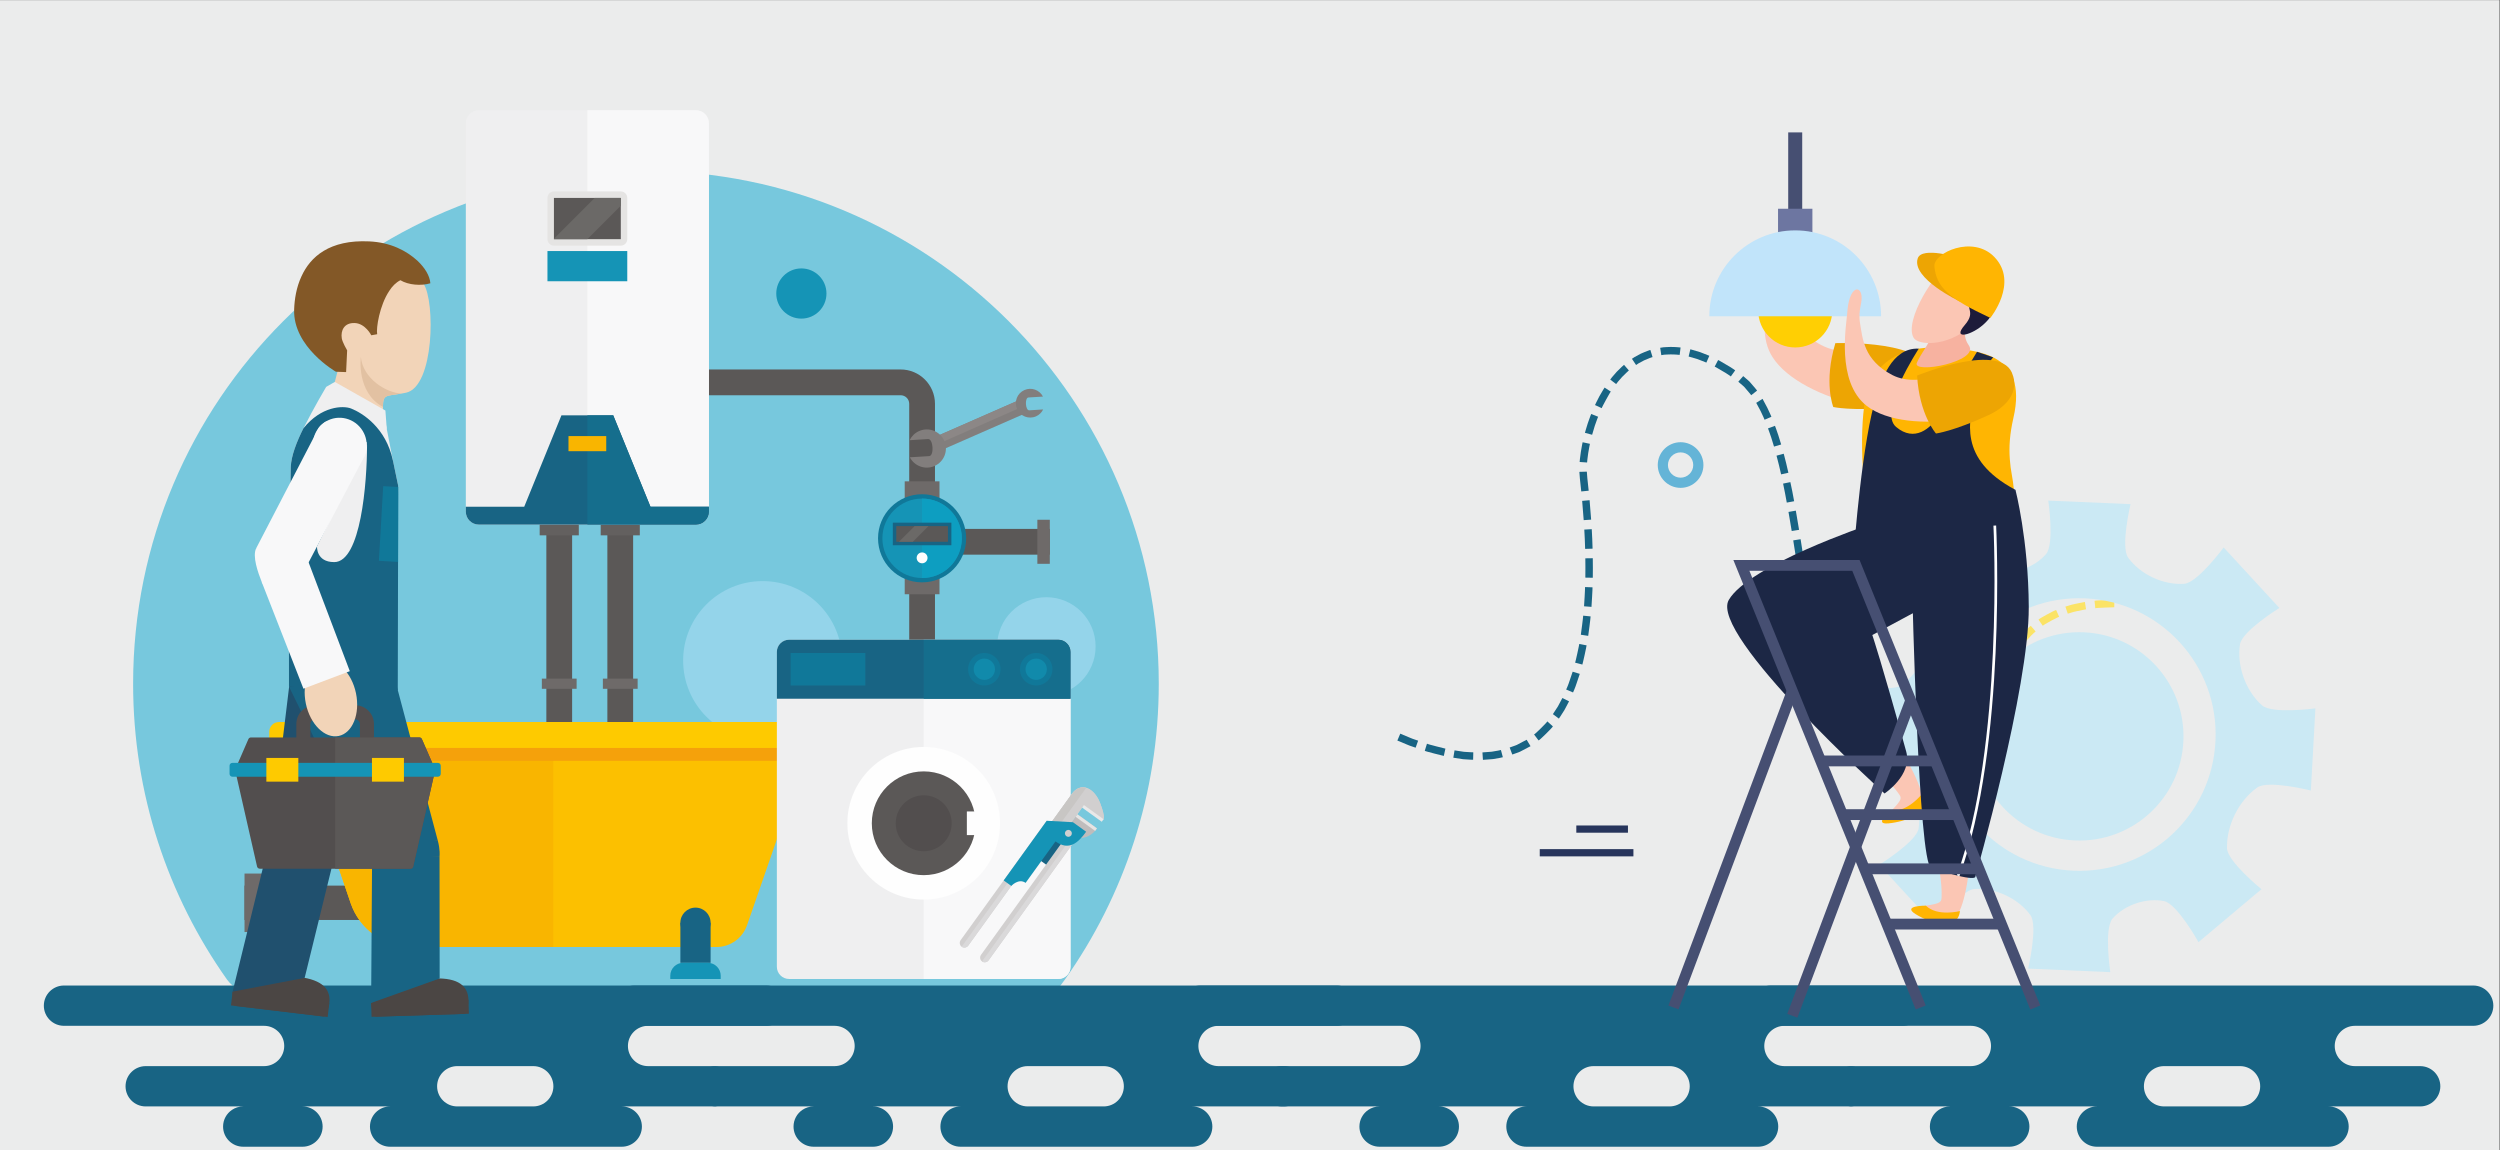
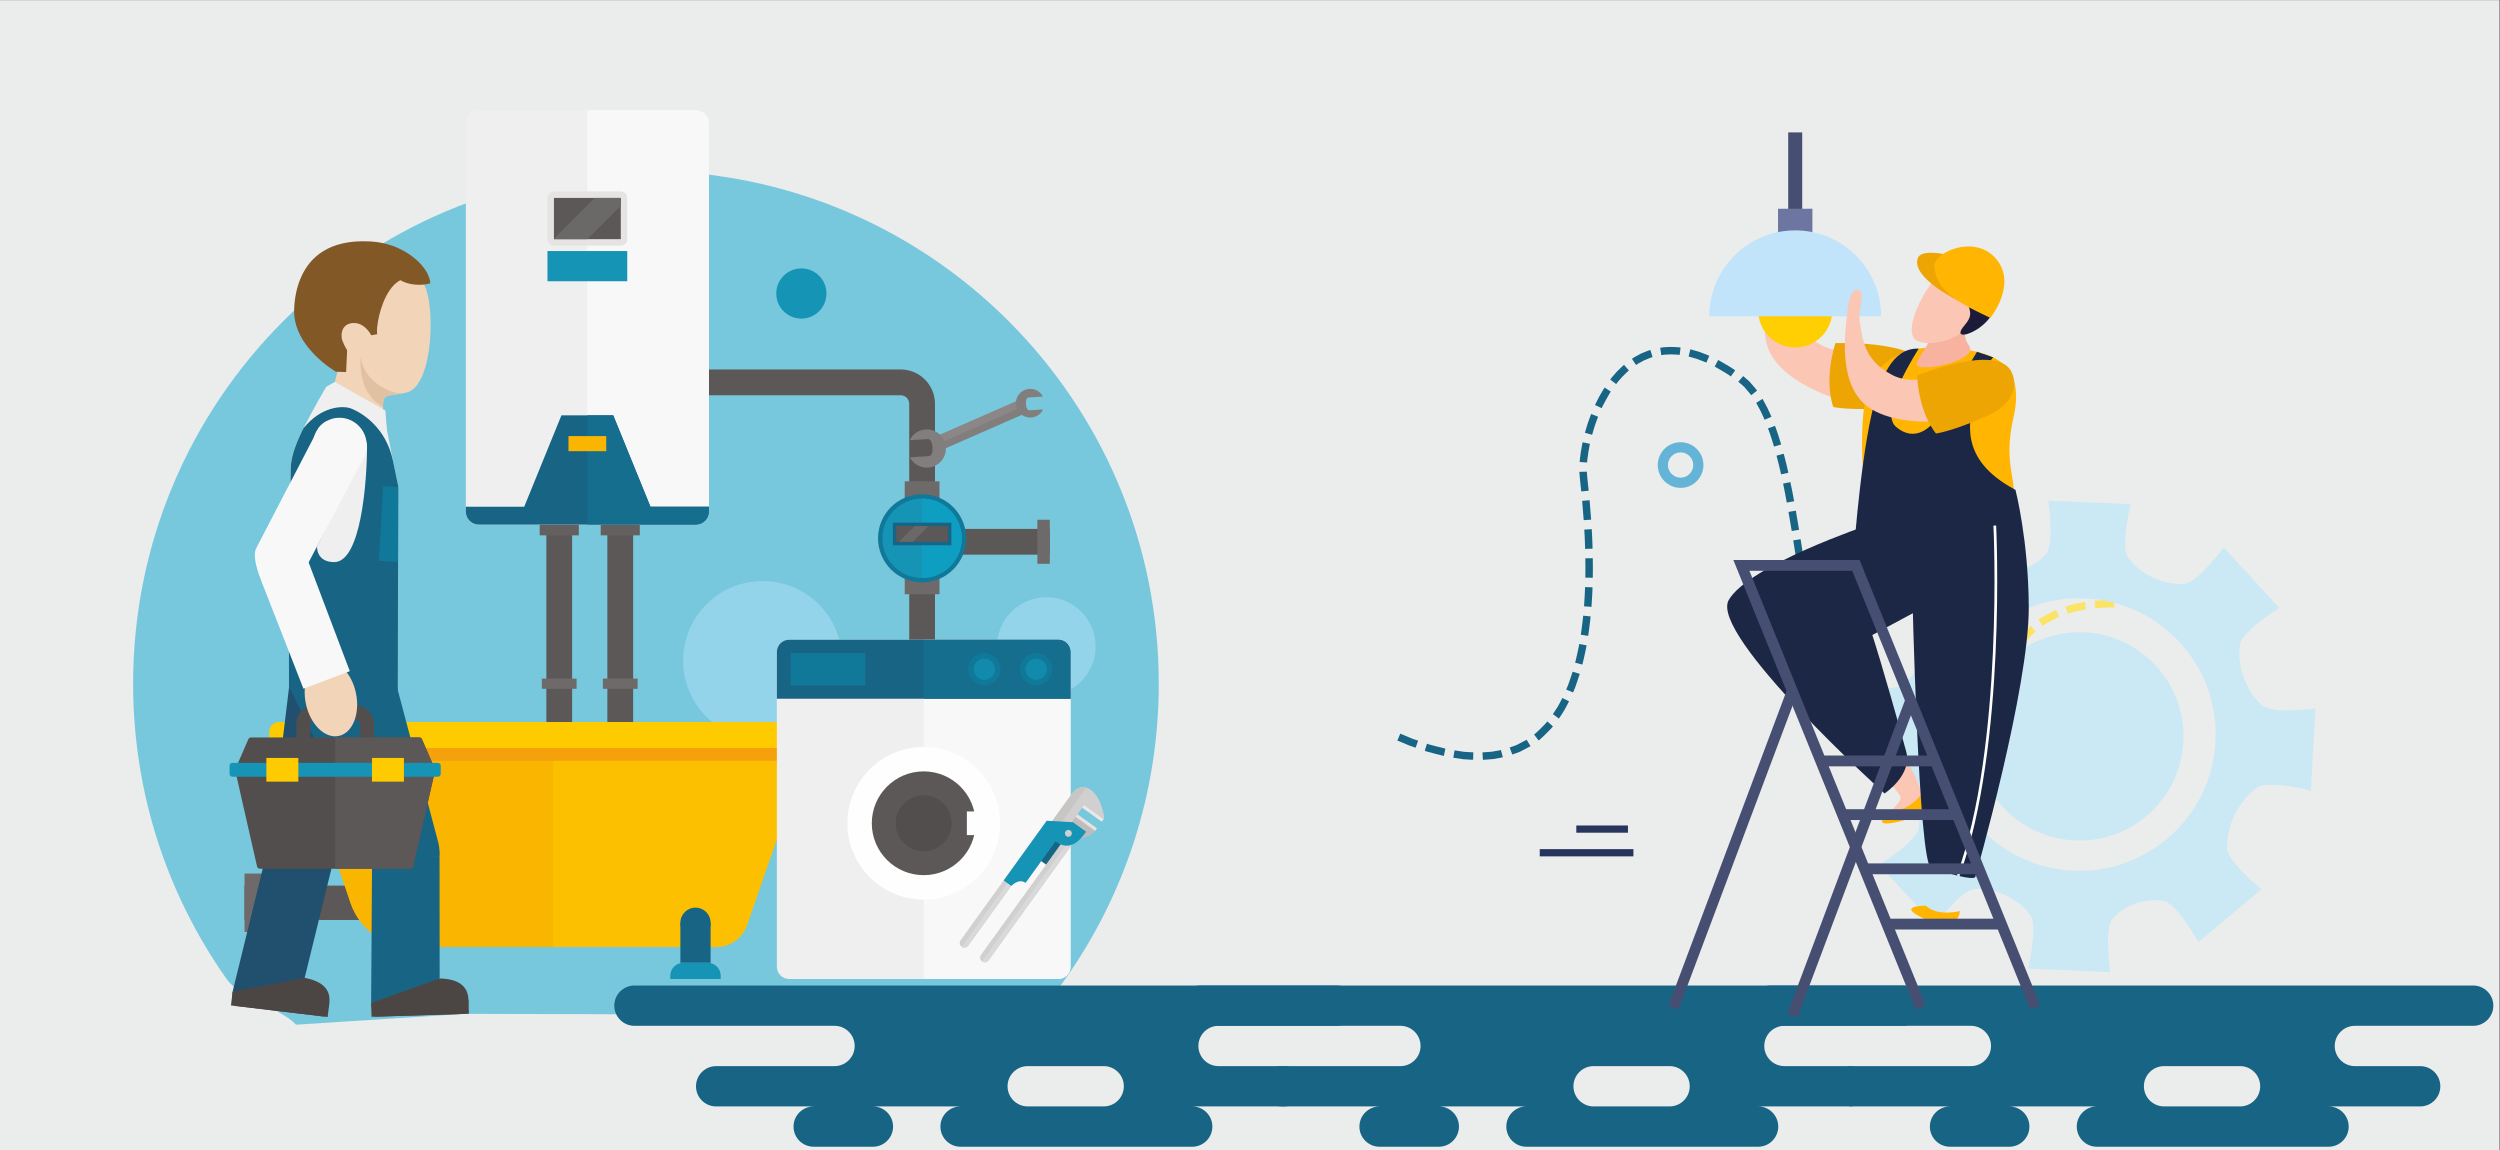
<svg xmlns="http://www.w3.org/2000/svg" xml:space="preserve" width="400mm" height="184.028mm" version="1.1" style="shape-rendering:geometricPrecision; text-rendering:geometricPrecision; image-rendering:optimizeQuality; fill-rule:evenodd; clip-rule:evenodd" viewBox="0 0 40000 18402.8">
  <rect x="0" y="0" width="40000" height="18402.8" fill="#333333" stroke="none" />
  <defs>
    <style type="text/css">
   
    .fil9 {fill:#FEFEFE;fill-rule:nonzero}
    .fil20 {fill:#FECA00;fill-rule:nonzero}
    .fil19 {fill:#FCC000;fill-rule:nonzero}
    .fil16 {fill:#F9B500;fill-rule:nonzero}
    .fil21 {fill:#F5A10B;fill-rule:nonzero}
    .fil13 {fill:#F8F8F9;fill-rule:nonzero}
    .fil29 {fill:#F2D4B8;fill-rule:nonzero}
    .fil12 {fill:#EFEFF0;fill-rule:nonzero}
    .fil28 {fill:#E9E8E8;fill-rule:nonzero}
    .fil14 {fill:#E5E4E3;fill-rule:nonzero}
    .fil32 {fill:#E2C1A2;fill-rule:nonzero}
    .fil27 {fill:#DAD9DA;fill-rule:nonzero}
    .fil25 {fill:#D1CFCF;fill-rule:nonzero}
    .fil26 {fill:#C8C6C4;fill-rule:nonzero}
    .fil24 {fill:#BFBCBC;fill-rule:nonzero}
    .fil33 {fill:#835827;fill-rule:nonzero}
    .fil3 {fill:#94D4EA;fill-rule:nonzero}
    .fil18 {fill:#8C8786;fill-rule:nonzero}
    .fil17 {fill:#827E7D;fill-rule:nonzero}
    .fil1 {fill:#77C8DD;fill-rule:nonzero}
    .fil4 {fill:#6E6A69;fill-rule:nonzero}
    .fil10 {fill:#6B6967;fill-rule:nonzero}
    .fil11 {fill:#63605F;fill-rule:nonzero}
    .fil2 {fill:#5B5857;fill-rule:nonzero}
    .fil22 {fill:#524E4E;fill-rule:nonzero}
    .fil30 {fill:#4B4644;fill-rule:nonzero}
    .fil7 {fill:#0D9EC1;fill-rule:nonzero}
    .fil6 {fill:#1594B6;fill-rule:nonzero}
    .fil23 {fill:#118AAB;fill-rule:nonzero}
    .fil5 {fill:#107899;fill-rule:nonzero}
    .fil15 {fill:#156E8D;fill-rule:nonzero}
    .fil8 {fill:#186484;fill-rule:nonzero}
    .fil35 {fill:#186484;fill-rule:nonzero}
    .fil31 {fill:#20506E;fill-rule:nonzero}
    .fil40 {fill:#1C2745;fill-rule:nonzero}
    .fil42 {fill:#1D1B3A;fill-rule:nonzero}
    .fil49 {fill:#27355C;fill-rule:nonzero}
    .fil44 {fill:#464F72;fill-rule:nonzero}
    .fil48 {fill:#64B4D7;fill-rule:nonzero}
    .fil46 {fill:#6D76A1;fill-rule:nonzero}
    .fil47 {fill:#C1E4FA;fill-rule:nonzero}
    .fil36 {fill:#CBE9F4;fill-rule:nonzero}
    .fil0 {fill:#EBECEC;fill-rule:nonzero}
    .fil38 {fill:#EDA503;fill-rule:nonzero}
    .fil41 {fill:#F7B2A0;fill-rule:nonzero}
    .fil37 {fill:#FBC6B4;fill-rule:nonzero}
    .fil34 {fill:#FBE366;fill-rule:nonzero}
    .fil39 {fill:#FFB502;fill-rule:nonzero}
    .fil45 {fill:#FFCF03;fill-rule:nonzero}
    .fil43 {fill:white;fill-rule:nonzero}
   
  </style>
  </defs>
  <g id="Layer_x0020_1">
    <polygon class="fil0" points="-6.73,18401.88 39993.25,18401.88 39993.25,1.88 -6.73,1.88 " />
    <path class="fil1" d="M10335.09 2734.13c-4531.42,0 -8205.21,3673.78 -8205.21,8205.21 0,1762.83 555.94,3395.32 1501.46,4732.58 206.12,290.68 863.84,461.72 1105.35,723.1l2704.5 -173.41c2490.8,0 6980.81,35.83 7705.12,35.83l1221.12 243.41c241.49,-261.38 465.31,-538.25 671.42,-828.93 945.52,-1337.26 1501.46,-2969.75 1501.46,-4732.58 0,-4531.43 -3673.22,-8205.21 -8205.22,-8205.21z" />
    <polygon class="fil2" points="14753.59,8874.61 16796.82,8874.61 16796.82,8462.35 14753.59,8462.35 " />
    <path class="fil3" d="M17529.76 10343.56c0,435.31 -352.9,788.2 -788.19,788.2 -435.3,0 -788.19,-352.89 -788.19,-788.2 0,-435.29 352.89,-788.13 788.19,-788.13 435.29,0 788.19,352.84 788.19,788.13z" />
    <path class="fil2" d="M14959.77 10246.47l-412.3 0 0 -3785.3c0,-75.75 -61.62,-137.42 -137.44,-137.42l-3479.76 0 0 -412.25 3479.76 0c303.11,0 549.74,246.58 549.74,549.67l0 3785.3z" />
    <path class="fil3" d="M13473.35 10568.98c0,702.26 -569.19,1271.45 -1271.67,1271.45 -702.09,0 -1271.41,-569.19 -1271.41,-1271.45 0,-702.27 569.32,-1271.46 1271.41,-1271.46 702.48,0 1271.67,569.19 1271.67,1271.46z" />
    <polygon class="fil4" points="13371.06,10371.15 13927.55,10371.15 13927.55,10246.49 13371.06,10246.49 " />
    <polygon class="fil4" points="14475.35,9507.85 15031.83,9507.85 15031.83,9127.61 14475.35,9127.61 " />
    <polygon class="fil4" points="14475.35,8081.78 15031.83,8081.78 15031.83,7701.41 14475.35,7701.41 " />
    <path class="fil5" d="M15458.51 8612.78c0,389.43 -315.54,704.97 -704.97,704.97 -389.31,0 -704.97,-315.54 -704.97,-704.97 0,-389.26 315.66,-704.91 704.97,-704.91 389.43,0 704.97,315.65 704.97,704.91z" />
    <path class="fil6" d="M15388.93 8612.78c0,350.91 -284.42,635.45 -635.39,635.45 -350.92,0 -635.29,-284.54 -635.29,-635.45 0,-350.8 284.37,-635.39 635.29,-635.39 350.97,0 635.39,284.59 635.39,635.39z" />
    <polygon class="fil2" points="9717.89,11558.87 10130.14,11558.87 10130.14,8393.85 9717.89,8393.85 " />
    <polygon class="fil4" points="9645.79,11020.9 10202.32,11020.9 10202.32,10857.93 9645.79,10857.93 " />
    <path class="fil7" d="M15388.93 8612.78c0,-350.8 -284.42,-635.39 -635.39,-635.39l0 1270.84c350.97,0 635.39,-284.54 635.39,-635.45z" />
    <polygon class="fil8" points="14284.92,8724.14 15222.2,8724.14 15222.2,8362.34 14284.92,8362.34 " />
    <polygon class="fil2" points="14340.62,8668.43 15166.6,8668.43 15166.6,8418 14340.62,8418 " />
-     <path class="fil9" d="M14840.51 8925.9c0,48.01 -38.96,86.92 -86.97,86.92 -48.03,0 -86.92,-38.91 -86.92,-86.92 0,-48.14 38.89,-87.04 86.92,-87.04 48.01,0 86.97,38.9 86.97,87.04z" />
+     <path class="fil9" d="M14840.51 8925.9z" />
    <polygon class="fil10" points="14604.99,8668.43 14383.45,8668.43 14633.96,8417.99 14855.55,8417.99 " />
    <polygon class="fil4" points="14887.6,10371.15 15444.15,10371.15 15444.15,10246.49 14887.6,10246.49 " />
    <path class="fil6" d="M13223.47 4696.3c0,221.81 -179.83,401.58 -401.71,401.58 -221.7,0 -401.58,-179.77 -401.58,-401.58 0,-221.87 179.88,-401.64 401.58,-401.64 221.88,0 401.71,179.77 401.71,401.64z" />
    <polygon class="fil11" points="9611.07,8565.53 10236.99,8565.53 10236.99,8221.54 9611.07,8221.54 " />
    <polygon class="fil2" points="8741.59,11558.87 9153.85,11558.87 9153.85,8393.85 8741.59,8393.85 " />
    <polygon class="fil11" points="8634.78,8565.53 9260.72,8565.53 9260.72,8221.54 8634.78,8221.54 " />
    <path class="fil12" d="M11135.42 1763.52c113.88,0 207.11,93.28 207.11,206.9l0 6216.03c0,113.88 -93.23,207.11 -207.11,207.11l-3475.13 0c-114,0 -207.11,-93.23 -207.11,-207.11l0 -6216.03c0,-113.62 93.11,-206.9 207.11,-206.9l3475.13 0z" />
    <path class="fil13" d="M11135.42 8393.56c113.88,0 207.11,-93.23 207.11,-207.11l0 -6216.03c0,-113.62 -93.23,-206.9 -207.11,-206.9l-1737.59 0 0 6630.04 1737.59 0z" />
    <path class="fil8" d="M11342.53 8107.75l0 78.7c0,113.88 -93.23,207.11 -207.11,207.11l-3475.13 0c-114,0 -207.11,-93.23 -207.11,-207.11l0 -78.7 934.3 0 595.61 -1462.55 828.54 0 595.66 1462.55 935.24 0z" />
    <path class="fil14" d="M8862.84 3930.42c-57.02,0 -103.5,-46.8 -103.5,-103.6l0 -660.49c0,-56.75 46.48,-103.55 103.5,-103.55l1070.08 0c56.97,0 103.45,46.8 103.45,103.55l0 660.49c0,56.8 -46.48,103.6 -103.45,103.6l-1070.08 0z" />
    <polygon class="fil2" points="8862.84,3826.82 9932.92,3826.82 9932.92,3166.77 8862.84,3166.77 " />
    <polygon class="fil2" points="3912.29,14719.5 5898.13,14719.5 5898.13,14169.82 3912.29,14169.82 " />
    <path class="fil15" d="M11135.42 8393.56c113.88,0 207.11,-93.23 207.11,-207.11l0 -78.7 -935.24 0 -595.66 -1462.55 -413.8 0 0 1748.36 1737.59 0z" />
    <polygon class="fil16" points="9095.82,7219.09 9699.72,7219.09 9699.72,6977.39 9095.82,6977.39 " />
    <polygon class="fil17" points="16309.31,6399.61 15019.18,6965.65 15113.06,7179.85 16403.37,6614.2 " />
    <polygon class="fil18" points="16356.68,6507.38 16309.31,6399.61 15019.18,6965.65 15067.04,7075.24 15068.14,7076.9 " />
    <path class="fil17" d="M14706.45 6896.53c154.68,-67.53 334.66,2.82 402.59,157.33 67.68,154.67 -2.65,334.6 -157.34,402.41 -148.31,65.1 -320.62,2.71 -393.95,-139.31l308.73 -19.01c83.01,-5.25 66.11,-278.13 -16.9,-273.27l-295.7 18.51c30.89,-63.16 83.23,-116.15 152.57,-146.66z" />
    <path class="fil17" d="M16272.89 6543.57c-50.94,-116.59 1.88,-251.98 118.31,-303 111.8,-49.13 241.11,-2.15 296.43,104.78l-232.26 14.25c-62.33,3.87 -49.52,209.5 12.65,205.63l222.49 -14.14c-22.89,47.81 -62.33,87.64 -114.56,110.75 -116.39,51 -252.04,-1.99 -303.06,-118.27z" />
    <polygon class="fil10" points="9397.33,3826.82 8862.84,3826.82 8862.84,3819.41 9515.47,3166.77 9932.92,3166.77 9932.92,3291.45 " />
    <polygon class="fil6" points="8759.34,4500.07 10036.37,4500.07 10036.37,4016.72 8759.34,4016.72 " />
    <path class="fil19" d="M4696.57 11759.47l70.46 207.23 70.68 207.18 772.55 2275.89c143.19,419.59 537.82,702.48 981,702.48l4872.06 0c220.56,0 416.4,-139.76 489.07,-348.26l913.47 -2630.11 72.51 -207.18 71.67 -207.23 -8313.47 0z" />
    <path class="fil16" d="M6591.26 15152.25c-443.64,0 -838.09,-282.61 -981,-702.76l-913.69 -2690.02 4156.71 0 0 3392.78 -2262.02 0z" />
    <path class="fil20" d="M4308.14 11811.37c0,85.37 69.91,155.33 155.39,155.33l8701.85 0c85.44,0 155.4,-69.96 155.4,-155.33l0 -103.56c0,-85.39 -69.96,-155.34 -155.4,-155.34l-8701.85 0c-85.48,0 -155.39,69.95 -155.39,155.34l0 103.56z" />
    <polygon class="fil21" points="4767.03,11966.7 4837.71,12173.88 12865.86,12173.88 12938.37,11966.7 " />
    <path class="fil8" d="M10886.07 14763.7c0,133.68 108.21,241.83 241.83,241.83 133.62,0 241.77,-108.15 241.77,-241.83 0,-133.4 -108.15,-241.77 -241.77,-241.77 -133.62,0 -241.83,108.37 -241.83,241.77z" />
    <polygon class="fil8" points="10886.07,15404.73 11369.65,15404.73 11369.65,14763.7 10886.07,14763.7 " />
    <path class="fil6" d="M10724.49 15663.7l806.87 0 0 -51.79c0,-114.38 -92.79,-207.18 -207.18,-207.18l-392.51 0c-114.45,0 -207.18,92.8 -207.18,207.18l0 51.79z" />
    <path class="fil8" d="M6241.69 14763.7c0,133.68 108.19,241.83 241.81,241.83 133.62,0 241.77,-108.15 241.77,-241.83 0,-133.4 -108.15,-241.77 -241.77,-241.77 -133.62,0 -241.81,108.37 -241.81,241.77z" />
-     <polygon class="fil8" points="6241.69,15404.73 6725.29,15404.73 6725.29,14763.7 6241.69,14763.7 " />
    <path class="fil6" d="M6080.04 15663.7l806.92 0 0 -51.79c0,-114.38 -92.78,-207.18 -207.16,-207.18l-392.58 0c-114.39,0 -207.18,92.8 -207.18,207.18l0 51.79z" />
    <path class="fil12" d="M17128.4 10431.1l0 5037.42c0,107.43 -88.7,195.01 -195.07,195.01l-4308.19 0c-107.58,0 -195.34,-87.58 -195.34,-195.01l0 -5037.42c0,-107.54 87.76,-195.4 195.34,-195.4l4308.19 0c106.37,0 195.07,87.86 195.07,195.4z" />
    <path class="fil13" d="M16933.33 15663.53c106.37,0 195.07,-87.58 195.07,-195.01l0 -5037.42c0,-107.54 -88.7,-195.4 -195.07,-195.4l-2154.25 0 0 5427.83 2154.25 0z" />
    <path class="fil8" d="M17128.4 10431.1l0 748.63 -4698.6 0 0 -748.63c0,-107.54 87.76,-195.4 195.34,-195.4l4308.19 0c106.37,0 195.07,87.86 195.07,195.4z" />
    <path class="fil9" d="M16000.18 13172.39c0,674.3 -546.65,1220.95 -1221.1,1220.95 -674.15,0 -1221.02,-546.65 -1221.02,-1220.95 0,-674.41 546.87,-1221.04 1221.02,-1221.04 674.45,0 1221.1,546.63 1221.1,1221.04z" />
    <path class="fil2" d="M15609.37 13172.39c0,458.57 -371.68,830.15 -830.29,830.15 -458.57,0 -830.2,-371.58 -830.2,-830.15 0,-458.61 371.63,-830.3 830.2,-830.3 458.61,0 830.29,371.69 830.29,830.3z" />
    <path class="fil22" d="M15227.07 13172.39c0,247.41 -200.6,447.68 -447.99,447.68 -247.15,0 -447.62,-200.27 -447.62,-447.68 0,-247.51 200.47,-447.94 447.62,-447.94 247.39,0 447.99,200.43 447.99,447.94z" />
    <polygon class="fil9" points="15469.73,13361.56 15749.02,13361.56 15749.02,12983.13 15469.73,12983.13 " />
    <polygon class="fil5" points="12649.62,10967.58 13845.54,10967.58 13845.54,10447.79 12649.62,10447.79 " />
    <path class="fil15" d="M16933.33 10235.7l-2154.25 0 0 944.03 2349.32 0 0 -748.63c0,-107.54 -88.7,-195.4 -195.07,-195.4z" />
    <path class="fil5" d="M16838.99 10707.69c0,143.63 -116.32,259.89 -259.95,259.89 -143.62,0 -259.94,-116.26 -259.94,-259.89 0,-143.63 116.32,-259.9 259.94,-259.9 143.63,0 259.95,116.27 259.95,259.9z" />
    <path class="fil5" d="M16008.86 10707.69c0,143.63 -116.28,259.89 -259.84,259.89 -143.4,0 -259.68,-116.26 -259.68,-259.89 0,-143.63 116.28,-259.9 259.68,-259.9 143.56,0 259.84,116.27 259.84,259.9z" />
    <path class="fil23" d="M16749.69 10707.69c0,94.16 -76.43,170.54 -170.65,170.54 -94.22,0 -170.42,-76.38 -170.42,-170.54 0,-93.94 76.2,-170.54 170.42,-170.54 94.22,0 170.65,76.6 170.65,170.54z" />
    <path class="fil23" d="M15919.82 10707.69c0,94.16 -76.47,170.54 -170.8,170.54 -93.95,0 -170.26,-76.38 -170.26,-170.54 0,-93.94 76.31,-170.54 170.26,-170.54 94.33,0 170.8,76.6 170.8,170.54z" />
    <polygon class="fil4" points="8669.47,11020.9 9226.02,11020.9 9226.02,10857.93 8669.47,10857.93 " />
    <path class="fil24" d="M17237.05 13027.23l314.15 226.57c0,0 -87.75,146 -252.15,152.91 -164.4,6.97 -227.08,-150.65 -227.08,-150.65l165.08 -228.83z" />
    <polygon class="fil14" points="17522.35,13294.58 17207.75,13067.79 17237.05,13027.23 17551.59,13254.07 " />
    <path class="fil25" d="M17647.96 13116.75l-312.84 -225.63 -263.15 365.22 -118.2 -59.85 -117.27 -59.29c0,0 170.43,-236.53 312.23,-433.19 67.53,-93.68 151.37,-121.86 231.27,-98.65 88.52,25.37 171.31,113.51 222.32,244.86 96.93,250.56 45.64,266.53 45.64,266.53z" />
    <path class="fil25" d="M16836.35 13137.04c0,0 170.41,-236.26 312.38,-433.25 142.14,-196.96 356.82,-103.95 453.59,146.43 96.93,250.4 45.75,266.42 45.75,266.42l-312.95 -225.58 -263.15 365 -235.62 -119.02z" />
    <path class="fil26" d="M17380 12605.36l-426.23 591.13 -117.27 -59.29c0,0 170.43,-236.53 312.23,-433.19 67.53,-93.68 151.37,-121.86 231.27,-98.65z" />
    <polygon class="fil8" points="16776.1,13861.84 16616.68,13746.96 16873.69,13390.63 17033.08,13505.57 " />
    <path class="fil25" d="M16869.12 13219.98l-121.75 -87.81 -1376.62 1909.5c-24.25,33.6 -17.85,81.9 15.69,106.05 33.88,24.31 81.63,15.31 105.89,-18.4l-0.11 0 1376.9 -1909.34z" />
    <path class="fil25" d="M17195.03 13454.95l-121.68 -87.75 -1376.61 1909.44c-24.31,33.6 -17.9,81.96 15.86,106.16 33.66,24.31 81.56,15.2 105.72,-18.34l-0.29 -0.17 1377 -1909.34z" />
    <path class="fil27" d="M15818.32 15364.46l-0.29 -0.17 1377 -1909.34 -60.77 -43.87 -1421.66 1971.72c33.66,24.31 81.56,15.2 105.72,-18.34z" />
    <polygon class="fil28" points="17627.85,13148.3 17313.3,12921.51 17342.53,12880.95 17657.08,13107.75 " />
    <path class="fil27" d="M15492.33 15129.32l-0.11 0 1376.9 -1909.34 -60.85 -43.87 -1421.83 1971.61c33.88,24.31 81.63,15.31 105.89,-18.4z" />
    <path class="fil6" d="M16747.37 13132.17l419.33 23.26 211.36 152.46c-125.99,174.96 -272.77,311.29 -490.05,154.69l-478.56 663.41c-110.03,-79.35 -228.67,48.69 -228.67,48.69l-121.75 -87.71 688.34 -954.8z" />
    <path class="fil25" d="M17139.22 13366.26c-18.12,24.92 -52.77,30.61 -77.59,12.66 -24.92,-18.08 -30.6,-52.78 -12.76,-77.76 18.18,-24.97 52.9,-30.45 77.76,-12.49 24.81,17.84 30.56,52.6 12.59,77.59z" />
    <polygon class="fil4" points="16597.66,9021 16796.82,9021 16796.82,8315.91 16597.66,8315.91 " />
    <polygon class="fil4" points="3912.29,14912.41 4221.5,14912.41 4221.5,13976.9 3912.29,13976.9 " />
-     <path class="fil8" d="M7316.15 17702.77c-177.97,0 -322.41,-144.44 -322.41,-322.41 0,-177.98 144.44,-322.42 322.41,-322.42l1215.75 0c177.97,0 322.41,144.44 322.41,322.42 0,177.97 -144.44,322.41 -322.41,322.41l-1215.75 0zm4945.93 -1934.52l-11238.28 0c-177.97,0 -322.42,144.45 -322.42,322.43 0,177.97 144.45,322.41 322.42,322.41l3201.42 0c177.98,0 322.43,144.44 322.43,322.42 0,177.98 -144.45,322.43 -322.43,322.43l-1894.11 0c-178.41,0 -322.42,144.44 -322.42,322.42 0,177.97 144.01,322.41 322.42,322.41l1560.52 0c-67.07,0 -128.98,20.64 -180.56,55.46 -85.55,58.04 -141.87,156.09 -141.87,266.97 0,177.98 144.45,322.43 322.43,322.43l947.91 0c80.39,0 153.91,-29.67 210.22,-78.26 68.78,-58.89 112.21,-146.59 112.21,-244.17 0,-177.98 -144.46,-322.43 -322.43,-322.43l1402.31 0c-178.4,0 -322.42,144.45 -322.42,322.43 0,177.98 144.02,322.43 322.42,322.43l3706.12 0c177.97,0 322.41,-144.45 322.41,-322.43 0,-177.98 -144.44,-322.43 -322.41,-322.43l1465.93 0c178.42,0 322.43,-144.44 322.43,-322.41 0,-177.98 -144.01,-322.42 -322.43,-322.42l-1044.64 0c-177.98,0 -322.42,-144.45 -322.42,-322.43 0,-177.98 144.44,-322.42 322.42,-322.42l1892.82 0c177.98,0 322.43,-144.44 322.43,-322.41 0,-177.98 -144.45,-322.43 -322.43,-322.43z" />
    <path class="fil12" d="M6296.89 10952.82l-1673.53 32.16 -0.72 -1497.41c23.15,-659.05 20.11,-1754.49 29.88,-2016.76 6.69,-177.89 95.61,-405.8 201.72,-617.22l1.49 -1.49c162.13,-323.55 363.18,-662.08 363.18,-662.08l137.76 -79.25 -26.24 112.35 797.86 331.56 158.37 815.22 1.49 4.48 83.01 399.04 -74.27 3179.4z" />
    <path class="fil29" d="M6496.11 6283.46c-25.31,5.47 -49.69,9.73 -72.18,13.6 -244.37,43.81 -295.42,4.52 -296.8,213.36 -0.5,39.62 4.69,87.58 2.54,147.16 -7.35,203.64 -695.86,-198.33 -823.51,-353.57l127.43 -487.19c0,0 -607.88,-139.69 -576.99,-1002.66 30.78,-863.01 971.67,-845.76 971.67,-845.76 0,0 577.86,12.09 949.27,573.45 187.46,282.82 171.66,1643.41 -281.43,1741.61z" />
    <polygon class="fil12" points="5356.67,6110.77 6166.36,6568.71 6188.24,6863.21 5197.36,6353.86 " />
    <path class="fil30" d="M5269.02 16051.35c-9.4,78.36 -39.68,150.19 -87.42,213.37l-1425.47 -170.76c-31.33,-72.84 -43.56,-149.71 -34.26,-228.06 0,0 680.16,-280.29 1059.42,-234.86 388.76,46.52 513.55,205.02 487.73,420.31z" />
    <polygon class="fil30" points="5269.02,16051.35 5242.61,16272.11 3695.45,16086.66 3721.87,15865.9 " />
    <polygon class="fil31" points="5409.89,13487.66 4338.65,13357.86 4662.03,10690.33 5733.17,10820.14 " />
    <polygon class="fil31" points="4874.62,15645.73 3721.87,15865.9 4341.02,13335.92 5342.85,13736.67 " />
    <path class="fil31" d="M5409.89 13487.66c-18.57,163.63 -90.8,346.05 -90.8,346.05l-912.92 -360.13 55.48 -314.89 948.24 328.97z" />
    <path class="fil30" d="M7495.45 15997.42c2.54,79.03 -16.57,154.45 -54.26,224.19l-1434.97 45.59c-41.89,-67.3 -65.65,-141.41 -68.21,-220.37 0,0 630.32,-379.43 1012.06,-391.43 391.42,-12.43 538.52,125.33 545.38,342.02z" />
    <polygon class="fil30" points="7495.45,15997.42 7502.52,16219.79 5945.09,16269.08 5938.01,16046.83 " />
    <polygon class="fil8" points="7002.41,13440.92 5959.63,13718.1 4623.36,10984.98 6311.97,10843.95 " />
    <polygon class="fil8" points="7034.57,15655.24 5938.01,16046.83 5953.66,13696.88 7032.64,13696.88 " />
    <path class="fil8" d="M7002.41 13440.92c43.59,158.76 30.23,255.96 30.23,255.96l-967.35 103.62 -65.43 -312.95 1002.55 -46.63z" />
    <path class="fil8" d="M5347.44 8993.65c-292.22,0 -274.98,-251.78 -274.98,-251.78l800.25 -1623.03c0,603.02 -98.6,1874.81 -525.27,1874.81zm940.71 -1619.27l-1.49 -4.48c-110.58,-529.02 -490.88,-763.61 -669.49,-833.9 -130.03,-50.78 -478.23,-37.36 -761.44,316.1l-1.49 1.49c-106.11,211.42 -195.03,439.33 -201.72,617.22 -9.77,262.27 -6.73,1357.71 -29.88,2016.76l0.72 1497.41 1741.06 56.04 4.48 -2050.37 2.26 -1198.56 0 -18.67 -83.01 -399.04z" />
    <path class="fil22" d="M6611.44 13864.22c-4.64,20.49 -22.89,35.03 -43.88,35.03l-2410.67 0c-21,0 -39.24,-14.54 -43.87,-35.03l-352.05 -1547.49 3202.65 0 -352.18 1547.49z" />
    <path class="fil22" d="M4966.08 12089.17l792.18 0 0 -505.31c0,-41.23 -33.49,-74.72 -74.72,-74.72l-642.75 0c-41.22,0 -74.71,33.49 -74.71,74.72l0 505.31zm1017.2 225.02l-1242 0 0 -730.33c0,-165.34 134.34,-299.75 299.51,-299.75l642.75 0c165.4,0 299.74,134.41 299.74,299.75l0 730.33z" />
    <path class="fil22" d="M6750.37 11826.13c-7.19,-16.42 -23.38,-27.02 -41.28,-27.02l-2693.77 0c-17.91,0 -34.1,10.6 -41.29,27.06l-213.18 490.45 3202.82 0 -213.3 -490.49z" />
    <path class="fil2" d="M6567.73 13899.42c21.05,0 39.23,-14.54 43.88,-35.04l352.23 -1547.76 -213.32 -490.49c-7.13,-16.42 -23.31,-27.02 -41.27,-27.02l-1347.16 0 0 2100.31 1205.64 0z" />
    <path class="fil6" d="M7051.75 12382.27c0,24.7 -20.16,45.1 -44.97,45.1l-3289.06 0c-24.62,0 -44.91,-20.4 -44.91,-45.1l0 -131.19c0,-24.75 20.29,-44.93 44.91,-44.93l3289.06 0c24.81,0 44.97,20.18 44.97,44.93l0 131.19z" />
    <polygon class="fil20" points="4261.77,12506.4 4773.39,12506.4 4773.39,12126.86 4261.77,12126.86 " />
    <polygon class="fil20" points="5951.39,12506.4 6462.79,12506.4 6462.79,12126.86 5951.39,12126.86 " />
    <path class="fil32" d="M6127.13 6510.42c-430.6,-234.48 -353.41,-799.25 -353.41,-799.25 32.62,346.5 405.68,574.5 650.21,585.89 -244.37,43.81 -295.42,4.52 -296.8,213.36z" />
    <path class="fil33" d="M6885.86 4532.39c-145.99,44.37 -352.29,28.63 -479.33,-48.91 -71.12,35.59 -131.81,97.11 -179.6,172.7 -154.08,232.26 -210.77,593.18 -192.31,691.43l-94.01 17.02c0,0 -95.21,-190.1 -265.36,-196.12 -170.37,-5.97 -225.74,121.84 -207,243.54 9.33,64.37 86.15,193.9 86.15,193.9l-16.64 347.7 -162.86 -5.79c0,0 -690.09,-393.29 -668.55,-997.35 5.75,-160.16 34.43,-351.53 116.72,-527.92 142.36,-314.06 449.55,-590.13 1083.94,-560.29 346.16,16.24 595.12,149.8 771.67,308.91 122.8,117.2 196.85,239.93 207.18,361.18z" />
    <path class="fil13" d="M4737.19 9379.81l-638.32 -607.54 925.13 -1781.08 78.46 -150.59 0.13 -0.66c31.54,-39.06 71.05,-72.73 117.7,-99.09l16.64 8.9 627.32 325.71 2.03 1.33c9.14,72.01 -1.48,144.18 -28.79,210.1l-11.15 22.6 -15.42 28.47 -10.33 19.73 -1063.4 2022.12z" />
    <path class="fil13" d="M5626.9 7511.54c-213.7,103.33 -471.78,10.55 -576.6,-205.7 -49.13,-102.51 -55.71,-214.24 -26.3,-314.65 15.91,-54.59 42.6,-105.49 78.46,-150.59l0.13 -0.66c31.54,-39.06 71.05,-72.73 117.7,-99.09l9.84 -5.47c5.51,-3.69 11.32,-6.69 17.07,-9.27 214.29,-103.45 471.82,-10.45 576.82,206.33 21.71,44.88 34.92,91.52 40.01,139.48l0.22 3.54c9.29,71.95 -1.27,143.57 -27.57,210.05 -3.04,8.02 -6.14,16.42 -10.34,23.98l-15.42 28.47c-3.14,6.51 -7.29,12.76 -11.16,18.9 -40.4,64.76 -99.26,119.09 -172.86,154.68z" />
    <path class="fil29" d="M4893.63 11258.14c-68.75,-331.29 54.72,-637 276.36,-683.24 221.83,-46.48 456.69,185.23 525.66,516.74 68.52,331.4 -54.98,637.44 -276.48,683.86 -221.44,45.49 -456.96,-186.22 -525.54,-517.36z" />
    <polygon class="fil13" points="5596.9,10738.8 4855.12,11019.19 4188.55,9314.66 4936.07,8993.58 " />
    <path class="fil13" d="M4098.87 8772.27c-63.94,127.98 27.4,383.5 89.68,542.39 62.07,158.43 552.95,-44.88 552.95,-44.88l-115.39 -418.6 -527.24 -78.91z" />
    <polygon class="fil5" points="6371.16,7792.09 6368.9,8990.65 6062.53,8972.7 6131.27,7778.66 " />
    <path class="fil8" d="M16443.44 17702.77c-177.98,0 -322.42,-144.44 -322.42,-322.41 0,-177.98 144.44,-322.42 322.42,-322.42l1215.74 0c177.98,0 322.42,144.44 322.42,322.42 0,177.97 -144.44,322.41 -322.42,322.41l-1215.74 0zm4945.93 -1934.52l-11238.29 0c-177.96,0 -322.41,144.45 -322.41,322.43 0,177.97 144.45,322.41 322.41,322.41l3201.43 0c177.97,0 322.42,144.44 322.42,322.42 0,177.98 -144.45,322.43 -322.42,322.43l-1894.12 0c-178.4,0 -322.41,144.44 -322.41,322.42 0,177.97 144.01,322.41 322.41,322.41l1560.52 0c-67.07,0 -128.97,20.64 -180.55,55.46 -85.55,58.04 -141.87,156.09 -141.87,266.97 0,177.98 144.45,322.43 322.42,322.43l947.91 0c80.4,0 153.91,-29.67 210.22,-78.26 68.78,-58.89 112.21,-146.59 112.21,-244.17 0,-177.98 -144.45,-322.43 -322.43,-322.43l1402.32 0c-178.41,0 -322.42,144.45 -322.42,322.43 0,177.98 144.01,322.43 322.42,322.43l3706.11 0c177.98,0 322.42,-144.45 322.42,-322.43 0,-177.98 -144.44,-322.43 -322.42,-322.43l1465.94 0c178.41,0 322.43,-144.44 322.43,-322.41 0,-177.98 -144.02,-322.42 -322.43,-322.42l-1044.64 0c-177.98,0 -322.42,-144.45 -322.42,-322.43 0,-177.98 144.44,-322.42 322.42,-322.42l1892.82 0c177.97,0 322.43,-144.44 322.43,-322.41 0,-177.98 -144.46,-322.43 -322.43,-322.43z" />
    <path class="fil8" d="M25497.61 17702.77c-177.98,0 -322.42,-144.44 -322.42,-322.41 0,-177.98 144.44,-322.42 322.42,-322.42l1215.74 0c177.98,0 322.42,144.44 322.42,322.42 0,177.97 -144.44,322.41 -322.42,322.41l-1215.74 0zm4945.93 -1934.52l-11238.29 0c-177.96,0 -322.41,144.45 -322.41,322.43 0,177.97 144.45,322.41 322.41,322.41l3201.43 0c177.97,0 322.42,144.44 322.42,322.42 0,177.98 -144.45,322.43 -322.42,322.43l-1894.12 0c-178.4,0 -322.41,144.44 -322.41,322.42 0,177.97 144.01,322.41 322.41,322.41l1560.52 0c-67.07,0 -128.97,20.64 -180.55,55.46 -85.55,58.04 -141.87,156.09 -141.87,266.97 0,177.98 144.45,322.43 322.42,322.43l947.91 0c80.39,0 153.91,-29.67 210.22,-78.26 68.78,-58.89 112.21,-146.59 112.21,-244.17 0,-177.98 -144.45,-322.43 -322.43,-322.43l1402.32 0c-178.41,0 -322.42,144.45 -322.42,322.43 0,177.98 144.01,322.43 322.42,322.43l3706.11 0c177.98,0 322.42,-144.45 322.42,-322.43 0,-177.98 -144.44,-322.43 -322.42,-322.43l1465.94 0c178.41,0 322.43,-144.44 322.43,-322.41 0,-177.98 -144.02,-322.42 -322.43,-322.42l-1044.64 0c-177.98,0 -322.42,-144.45 -322.42,-322.43 0,-177.98 144.44,-322.42 322.42,-322.42l1892.82 0c177.97,0 322.43,-144.44 322.43,-322.41 0,-177.98 -144.46,-322.43 -322.43,-322.43z" />
    <path class="fil8" d="M34624.89 17702.77c-177.97,0 -322.41,-144.44 -322.41,-322.41 0,-177.98 144.44,-322.42 322.41,-322.42l1215.75 0c177.97,0 322.41,144.44 322.41,322.42 0,177.97 -144.44,322.41 -322.41,322.41l-1215.75 0zm4945.93 -1934.52l-11238.28 0c-177.97,0 -322.42,144.45 -322.42,322.43 0,177.97 144.45,322.41 322.42,322.41l3201.42 0c177.98,0 322.43,144.44 322.43,322.42 0,177.98 -144.45,322.43 -322.43,322.43l-1894.11 0c-178.4,0 -322.42,144.44 -322.42,322.42 0,177.97 144.02,322.41 322.42,322.41l1560.52 0c-67.07,0 -128.98,20.64 -180.56,55.46 -85.54,58.04 -141.87,156.09 -141.87,266.97 0,177.98 144.45,322.43 322.43,322.43l947.91 0c80.39,0 153.91,-29.67 210.22,-78.26 68.78,-58.89 112.21,-146.59 112.21,-244.17 0,-177.98 -144.45,-322.43 -322.43,-322.43l1402.31 0c-178.4,0 -322.41,144.45 -322.41,322.43 0,177.98 144.01,322.43 322.41,322.43l3706.12 0c177.97,0 322.41,-144.45 322.41,-322.43 0,-177.98 -144.44,-322.43 -322.41,-322.43l1465.93 0c178.42,0 322.43,-144.44 322.43,-322.41 0,-177.98 -144.01,-322.42 -322.43,-322.42l-1044.64 0c-177.97,0 -322.41,-144.45 -322.41,-322.43 0,-177.98 144.44,-322.42 322.41,-322.42l1892.82 0c177.98,0 322.43,-144.44 322.43,-322.41 0,-177.98 -144.45,-322.43 -322.43,-322.43z" />
    <path class="fil34" d="M33512.84 9613.29l11.67 118.67c-0.83,-6.92 304.32,-15.87 304.32,-15.87l0.17 -119.37c0,0 -316.49,9.31 -316.16,16.57z" />
    <path class="fil34" d="M33046.25 9705.78l38.21 113.28c0,0 18.1,-5.61 44.81,-13.57 26.87,-7.74 62.37,-20.77 99.71,-26.54 73.74,-14.84 147.93,-29.88 147.93,-29.88l-18.75 -117.85c0,0 -78.45,15.71 -157.05,31.62 -39.41,6.38 -77.61,19.78 -106.67,28.56 -28.73,8.44 -48.19,14.38 -48.19,14.38z" />
    <path class="fil34" d="M32616.34 9915.22l68.96 97.9c-5.77,-9.65 258.32,-151.32 261.86,-143.37l-48.68 -109.18c-4.07,-8.33 -288.57,144.5 -282.14,154.65z" />
    <path class="fil34" d="M32273.77 10249.13l94.19 73.7c0,0 42.46,-62.04 95.38,-114.96 48.34,-57.62 106.83,-104.66 106.83,-104.66l-78.1 -90.76c0,0 -62.9,50.7 -115.13,112.58 -57.17,57.66 -103.17,124.1 -103.17,124.1z" />
    <path class="fil34" d="M32035.08 10661.11l108.52 49.54c0,0 31.29,-69.45 66.99,-136.59 18.1,-32.81 36.35,-66.08 49.67,-90.6 15.03,-23.7 25.06,-39.74 25.06,-39.74l-100.45 -64.26c0,0 -10.64,16.9 -26.88,42.62 -14.39,26.06 -33.8,61.38 -52.92,96.53 -37.68,70.49 -69.99,142.5 -69.99,142.5z" />
    <path class="fil34" d="M31869.59 11077.33l98.05 76.3c0,0 27.87,-75.09 55.93,-150.65 29.43,-75.06 58.7,-149.96 58.7,-149.96l-106.35 -54.93c0,0 -27.08,69.44 -54.61,139.14 -25.68,70 -51.72,140.1 -51.72,140.1z" />
    <path class="fil34" d="M31707.26 11491.38l82.36 104.49c0,0 34.13,-71.84 63.73,-146.08 31.44,-73.53 59.01,-148.75 59.01,-148.75l-93.35 -86.73c0,0 -26.71,69.66 -53.58,139.44 -26.71,69.83 -58.17,137.63 -58.17,137.63z" />
    <path class="fil34" d="M31482.09 11873.47l61.37 125.1c0,0 14.39,-13.89 31.28,-38.2 17.56,-24.16 40.9,-56.31 64.07,-88.42 21.13,-33.67 41.74,-67.64 57.66,-92.99 15.21,-25.34 23.49,-43.28 23.49,-43.28l-75.56 -112.45c0,0 -35.37,65.8 -74.23,129.69 -21.64,30.62 -43.27,61.03 -59.19,84.04 -15.54,23.5 -28.89,36.51 -28.89,36.51z" />
    <path class="fil34" d="M31133.67 12143.29l35.16 138.62c0,0 17.92,-8.94 44.59,-22.13 26.75,-13.35 62.9,-29.76 95.05,-53.96 68.64,-41.43 126.3,-96.17 126.46,-96.17l-53.42 -130.53c0,0 -53.58,52.39 -117.68,91.79 -29.6,23 -63.55,38.92 -88.58,51.23 -25.01,12.87 -41.58,21.15 -41.58,21.15z" />
    <path class="fil34" d="M30702.56 12242.01l5.89 143.9c0,0 79.14,-7.96 158.4,-16.4 39.09,-8.29 77.95,-16.41 107.38,-22.85 29.59,-5.39 48.51,-11.33 48.51,-11.33l-25.84 -141.51c-0.2,0 -17.93,5.74 -45.5,11.17 -27.21,5.74 -63.89,13.69 -100.41,21.48 -74.41,7.63 -148.43,15.54 -148.43,15.54z" />
    <path class="fil34" d="M30259.25 12217.32l-23.66 142.37c0,0 19.29,4.24 48.72,10.14 29.72,2.56 69.46,5.89 109.19,9.31 39.74,3.18 79.47,6.56 109.23,8.95 29.76,-0.16 49.71,0 49.71,0l3.87 -144.22c0,0 -18.58,0 -46.82,0.16 -27.58,-2.35 -64.92,-5.23 -102.3,-8.28 -37.01,-3.18 -74.4,-6.43 -101.94,-8.78 -27.74,-5.77 -46,-9.65 -46,-9.65z" />
    <path class="fil34" d="M29859.6 12034.56l-51.57 132.72c-2.34,3.05 64.59,46.16 132.23,88.08 31.78,24.37 72.17,32.98 98.72,46.51 27.53,11.33 46,18.78 46,18.78l33.3 -139.85c0,0 -17.22,-7.25 -43.11,-18.06 -24.69,-12.68 -62.41,-20.97 -92.28,-44.14 -63.07,-40.39 -125.64,-80.99 -123.29,-84.04z" />
    <path class="fil34" d="M29572.05 11697.8l-74.73 115.29c0,0 45.3,65.29 90.44,130.54 52.06,60.01 104.32,120.02 104.32,120.02l59.85 -127.97c0,0 -48.19,-57.14 -96.36,-113.93 -41.97,-62.08 -83.52,-123.95 -83.52,-123.95z" />
    <path class="fil34" d="M29374.91 11299.67l-93.32 90.6c0,0 31.11,73.73 64.91,146.08 31.13,73.86 72.01,142.2 72.01,142.2l81.5 -107.71c0,0 -37.52,-64.75 -65.75,-134.25 -30.79,-67.96 -59.35,-136.92 -59.35,-136.92z" />
    <path class="fil34" d="M29233.07 10878.21l-106.83 60.5c0,0 22.29,77.29 47.85,153.35 23.83,76.74 51.4,152 51.4,152l98.18 -81.32c0,0 -25.02,-70.49 -46.99,-141.83 -23.16,-70.85 -43.61,-142.7 -43.61,-142.7z" />
    <path class="fil34" d="M29124 10446.23l-115.94 28.62c0,0 18.43,77.94 37.02,156 18.09,78.61 39.02,156.23 39.02,156.23l110.43 -50.04c0,0 -19.45,-72.01 -36.19,-144.89 -17.07,-72.87 -34.34,-145.92 -34.34,-145.92z" />
    <polygon class="fil34" points="29033.08,9996.21 28915.56,10017.85 28975.91,10324.36 29092.73,10299.33 " />
    <polygon class="fil34" points="28954.14,9541.44 28836.47,9560.7 28888.69,9867.73 29006.16,9846.92 " />
    <polygon class="fil34" points="28881.27,9084.83 28763.59,9103.42 28811.94,9410.75 28929.78,9391.49 " />
    <polygon class="fil35" points="28809.59,8627.34 28691.74,8646.26 28740.1,8952.93 28857.94,8934.51 " />
    <polygon class="fil35" points="28733.17,8170.18 28615.82,8191 28667.39,8496.31 28785.06,8477.23 " />
    <path class="fil35" d="M28645.74 7713.9l-116.31 23.82c0,0 15.37,75.76 30.78,151.64 14.35,76.26 28.25,152.18 28.25,152.18l117.68 -21.8c0,0 -14.06,-76.62 -28.44,-153.21 -15.88,-76.38 -31.96,-152.63 -31.96,-152.63z" />
    <path class="fil35" d="M28539.73 7259.62l-115.45 31.12c0,0 19.25,74.53 38.37,149.09 17.6,75.07 35,150.12 35,150.12l116.32 -25.84c0,0 -17.56,-76.43 -35.33,-152.51 -19.45,-75.73 -38.91,-151.98 -38.91,-151.98z" />
    <path class="fil35" d="M28399.59 6812.98l-111.58 41.42c0,0 27.2,71.14 51.07,144.19 22.46,73.74 45.14,146.9 45.14,146.9l114.46 -33.64c0,0 -23,-75.22 -46.33,-150.28 -24.53,-74.89 -52.76,-148.59 -52.76,-148.59z" />
    <path class="fil35" d="M28200.63 6381.71l-101.12 63.89c0,0 35.5,65.94 70.66,132.18 34,66.95 62.56,137.8 62.56,138.17l109.73 -47.36c0,0.16 -29.6,-73.04 -65.75,-144.72 -37.88,-71.18 -76.08,-142.16 -76.08,-142.16z" />
    <path class="fil35" d="M27891.25 6017.7l-78.45 90.11c0,0 14.35,11.99 35.5,30.46 19.94,19.57 52.42,40.02 74.89,70.12 24.15,28.44 48.68,57.17 66.77,78.43 19.46,20.32 28.9,36.89 28.9,36.89l94.17 -73.58c0,0 -9.96,-17.56 -30.74,-39.69 -19.79,-23 -45.84,-53.58 -72.22,-84.37 -24.31,-32.28 -59.31,-54.46 -80.78,-75.56 -22.84,-19.78 -38.04,-32.81 -38.04,-32.81z" />
    <path class="fil35" d="M27489.9 5760.75l-55.11 105.65c0,0 17.39,7.08 41.92,22.13 24.31,14.54 57.28,33.83 89.93,52.92 67.28,37.02 126.96,81.49 126.96,81.49l69.5 -97.53c0,0 -65.8,-48.02 -135.29,-86.23 -33.79,-20.1 -68.09,-40.43 -93.82,-55.27 -25.5,-15.74 -44.09,-23.16 -44.09,-23.16z" />
    <path class="fil35" d="M27045.6 5588.29l-27.75 115.99c0,0 71.85,20.94 143.74,41.92 69.99,27.74 140.14,55.1 140.14,55.1l47.81 -109.02c0,0 -74.36,-29.26 -149.25,-58.69 -77.12,-22.47 -154.69,-45.3 -154.69,-45.3z" />
    <path class="fil35" d="M26562.92 5564.47l17.94 117.96c0,0 18.1,-3.18 45.46,-7.26 27.04,-2.88 64.26,-2.88 100.74,-4.56 73.57,-0.83 147.44,7.78 147.44,7.78l14.87 -118.5c0,0 -81.32,-9.48 -163.3,-8.82 -40.77,2.05 -81.81,2.39 -112.44,5.61 -30.42,4.56 -50.71,7.79 -50.71,7.79z" />
    <path class="fil8" d="M26111.01 5740.79l66.27 99.39c0,0 15.38,-10.31 38.05,-25.68 24.37,-13.2 57.01,-30.59 89.12,-48.03 33.3,-15.57 67.75,-27.73 93.14,-38.69 25.03,-11.01 43.78,-13.2 43.29,-14.22l-34.83 -113.93c0,0 -20.65,3.37 -49.05,16.24 -28.4,11.82 -67.11,25.5 -104.12,43.06 -36.19,19.46 -72.38,38.75 -99.26,53.47 -25.67,17.22 -42.61,28.39 -42.61,28.39z" />
    <path class="fil8" d="M25763.62 6072.98l94.51 72.5c0,0 11.29,-15.17 28.36,-37.34 18.8,-21.1 43.16,-49.18 67.8,-77.74 51.74,-53.63 107.54,-102.97 107.54,-102.97l-77.78 -90.3c0,0 -61.21,53.79 -116.98,111.94 -26.55,30.59 -53.08,60.84 -72.87,83.85 -18.27,23.66 -30.58,40.06 -30.58,40.06z" />
    <path class="fil8" d="M25520.14 6480.75l107.86 50.05c-5.72,-2.89 139.99,-268.63 145.22,-264.92l-100.08 -64.75c0,0 -42.79,67.8 -81.99,137.3 -37.34,70.48 -71.01,142.32 -71.01,142.32z" />
    <path class="fil8" d="M25358.88 6925.21l115.14 31.13c0,0 20.27,-73.38 43.44,-145.76 24.52,-72.17 52.39,-142.86 52.39,-142.86l-111.21 -43.77c0,0 -28.94,73.9 -54.46,149.13 -24.35,75.56 -45.12,152.13 -45.3,152.13z" />
    <path class="fil8" d="M25274.51 7391.64l119.01 8.3c0,0 5.77,-74.41 17.75,-149.43 11.5,-75.26 27.58,-149.29 27.58,-149.29l-116.85 -25.19c0,0 -16.73,77.78 -28.57,156.39 -12.85,78.44 -18.92,159.22 -18.92,159.22z" />
    <path class="fil8" d="M25300.19 7863.18l118.71 -12.03 -21.8 -204.03c-3.91,-33.31 -6.1,-67.31 -7.63,-100.95l-119.36 3.38c1.68,36.2 3.91,72.71 8.28,108.7l21.8 204.93z" />
    <polygon class="fil8" points="25339.1,8322.37 25458.1,8314.25 25433.45,8003.17 25314.58,8013.97 " />
    <path class="fil8" d="M25362.06 8782.2l119.2 -3.38c0,0 -2.51,-78.11 -5.4,-156.38 -4.07,-77.46 -7.95,-155.89 -7.95,-155.89l-119.2 6.75c0,0 3.91,77.24 7.95,154.53 2.73,77.08 5.4,154.37 5.4,154.37z" />
    <path class="fil8" d="M25365.49 9242.03l119.16 2.02c0,0 0.54,-78.11 1.19,-156.38 -0.65,-78.27 -1.35,-156.21 -1.35,-156.21l-119.22 1.68c0,0 0.71,77.29 1.21,154.37 -0.34,77.28 -0.99,154.52 -0.99,154.52z" />
    <path class="fil8" d="M25344.83 9700.72l118.88 9.1c0,0 4.54,-78.11 9.43,-156.38 5.74,-78.1 7.14,-156.21 7.14,-156.21l-119.37 -4.37c0,0 -1.52,77.24 -6.76,153.98 -4.74,77.08 -9.32,153.88 -9.32,153.88z" />
    <path class="fil8" d="M25293.27 10155.81l118 18.09c0,0 10.64,-77.77 20.78,-155.39 11.01,-77.94 17.61,-156.05 17.61,-156.05l-118.84 -11.79c0,0 -6.26,76.91 -17.27,152.8 -9.6,76.26 -20.28,152.34 -20.28,152.34z" />
    <path class="fil8" d="M25202.13 10603l115.66 29.87c0,0 20.28,-76.21 36.2,-153.12 18.08,-76.63 31.24,-154.2 31.24,-154.2l-117.14 -21.64c-0.17,0.16 -13.19,75.76 -30.8,150.12 -15.37,75.39 -35.16,148.97 -35.16,148.97z" />
    <path class="fil8" d="M25058.78 11032.9l109.89 46.34c0,0 33.83,-72.01 57.49,-147.61 25.85,-74.73 50.37,-149.79 50.37,-149.79l-113.93 -34.66c0,0 -24.19,72.38 -48.67,144.21 -22.84,73.05 -55.15,141.51 -55.15,141.51z" />
    <path class="fil8" d="M24846.29 11426.13l95.84 71.84c0,-0.16 45.51,-66.94 87.59,-135.07 37.67,-70.81 75.22,-141.5 75.22,-141.5l-106.84 -53.26c0,0 -35.15,66.61 -70.49,132.72 -40.76,62.7 -81.32,125.27 -81.32,125.27z" />
    <path class="fil8" d="M24544.69 11750.73l72.01 96.03c7.09,8.62 235.82,-218.45 229.22,-224.68l-88.74 -80.13c6.1,5.41 -205.77,216.9 -212.49,208.78z" />
    <path class="fil8" d="M24154.81 11960.2l41.76 112.4c0,0 19.12,-6.55 47.68,-16.89 27.91,-10.81 67.48,-20.94 102.14,-42.09 70.98,-37.39 142.34,-74.73 142.34,-74.73l-62.58 -102.96c0,0 -66.44,34.99 -132.18,69.49 -32.32,20.12 -68.8,28.56 -95.02,39.03 -26.21,9.65 -44.14,15.75 -44.14,15.75z" />
    <path class="fil8" d="M23718.96 12038.47l7.96 119.01c0,0 80.13,-5.74 160.63,-12 79.46,-10.85 157.91,-29.76 158.07,-29.93l-30.95 -115.61c0,0 -72.71,17.55 -146.74,27.36 -74.4,5.61 -148.97,11.17 -148.97,11.17z" />
    <path class="fil8" d="M23272.66 12005.66l-19.44 117.69c0,0 78.61,11.82 156.9,23.98 79.44,6.93 159.75,8.94 159.75,8.94l2.89 -119.33c0,0 -75.08,-1.84 -149.98,-8.11 -75.06,-11.67 -150.12,-23.17 -150.12,-23.17z" />
    <path class="fil8" d="M22831.74 11898.66l-35.48 113.93c-2.56,7.13 304.64,82.19 304.64,82.19l25.69 -116.69c0,0 -296.53,-72.17 -294.85,-79.43z" />
    <path class="fil8" d="M22404.19 11738.57l-46.49 110.21c0,0 72.53,30.09 144.89,60.35 35.66,16.24 72.87,29.27 101.11,38.04 27.89,9.64 46.47,15.87 46.47,15.87l39.74 -112.4c0,0 -18.27,-6.1 -45.31,-15.38 -27.56,-8.44 -63.56,-21.63 -98.57,-37.22 -70.82,-29.55 -141.84,-59.47 -141.84,-59.47z" />
    <path class="fil36" d="M34107.97 12158.99c-19.29,463.92 -411.86,823.02 -875.45,802.91 -464.21,-20.12 -823.8,-411.86 -804.55,-876.11 20.82,-463.54 413.02,-822.63 876.27,-803.02 464.2,19.95 823.84,411.98 803.73,876.22z" />
    <path class="fil36" d="M33175.4 13931.17c-1203.06,-51.89 -2136.58,-1069.45 -2084.52,-2272.84 52.22,-1203.04 1069.5,-2136.27 2272.84,-2084.71 1202.39,52.26 2137.31,1069.66 2084.38,2272.87 -51.72,1203.22 -1068.68,2136.58 -2272.7,2084.68zm3016.58 -2645.62c-264.62,-235.69 -404.77,-636.33 -352.17,-975.98 32.76,-212.35 630.06,-582.08 630.06,-582.08l-890.94 -968.24c0,0 -418.08,566.56 -631.76,581.24 -327.15,23.86 -696.88,-144.02 -895.88,-417.05 -126.29,-173.82 37.39,-856.98 37.39,-856.98l-1316.16 -56.64c0,0 103.13,695.52 -36.85,856.81 -194.1,223.17 -540.13,336.59 -822.8,279.96 -210.68,-41.76 -551.14,-656.11 -551.14,-656.11l-1008.13 846.83c0,0 545.73,442.24 551.3,656.12 8.82,359.42 -182.06,756.04 -483.49,970.74 -175.18,124.76 -857.64,-47.69 -857.64,-47.69l-73.74 1315.13c0,0 695.53,-95.51 854.79,46.82 264.75,236.88 405.23,637.52 352.84,976.68 -32.65,211.98 -630.94,581.55 -630.94,581.55l890.94 968.23c0,0 417.75,-566.02 632.13,-580.9 326.13,-23.33 697.18,144.89 896.34,416.73 126.13,174.13 -36.31,856.8 -36.31,856.8l1315.08 56.81c0,0 -104.11,-695.2 35.86,-856.78 194.92,-222.67 541.7,-336.63 824.33,-279.84 209.8,42.46 550.81,656.33 550.81,656.33l1007.96 -847c0,0 -545.41,-442.44 -551.84,-656.45 -8.28,-359.1 182.44,-755.38 483.87,-970.62 175.13,-123.9 858.14,48.56 858.14,48.56l72.71 -1314.79c0,0 -694.5,94.3 -854.76,-48.19z" />
    <path class="fil36" d="M34934.31 11854.09c-39.4,919.7 -816.91,1633.12 -1736.95,1592.89 -919.18,-39.74 -1632.42,-816.88 -1592.68,-1736.09 39.39,-920.54 817.03,-1633.29 1736.73,-1594.06 919.68,40.07 1632.96,817.75 1592.9,1737.26z" />
    <path class="fil37" d="M30802.15 6229.2c14.01,-103.13 -49.22,-407.29 -330.71,-495 -376.32,-117.01 -1165.66,35.99 -1533.87,-364.33 -369.23,-402.21 -257.33,-751.99 -213.87,-996.46 44.42,-244.97 177.19,-321.54 186.46,-466.6 10.15,-145.91 -162.81,-149.78 -327.97,225.68 -79.15,179.38 -574.63,1019.29 -223.82,1577.84 459.34,732.38 2356.35,1127.66 2443.78,518.87z" />
    <path class="fil38" d="M30876.18 6037.65c0,0 24.36,431.61 -616.23,485.73 -640.9,54.07 -927.46,-11.17 -927.46,-11.17 0,0 -157.09,-390.02 33.3,-1021.98 0,0 1563.3,-64.26 1510.39,547.42z" />
    <path class="fil39" d="M31924.69 5735.73l-1.03 -2.23c-216.07,-116.82 -492.81,-143.19 -705.13,-165.33 -467.62,-49 -1231.27,16.21 -1377.03,835.34 -47.49,269.98 -61.33,664.9 -37.02,1068.1 4.09,87.76 9.33,177.36 20.66,265.28 37.34,393.56 -81.5,658.14 58.98,859 407.94,583.24 2770.06,1076.75 2390.19,351.3 -7.46,-16.56 -92.29,-256.62 77.62,-329.17 -119.38,-335.39 -106.89,-736.57 -161.79,-1015.21 -15.91,-83.02 -27.08,-166.69 -32.97,-253.58 -15.75,-198.96 -0.21,-410.17 56.09,-656.82 127.99,-547.58 -36.85,-815.55 -288.57,-956.68z" />
    <path class="fil37" d="M28938.4 11321.14c454.93,481.81 1196.62,1019.63 1448.51,1388.99 40.23,58.86 45.67,85.74 -120.03,255.47 -167.03,168.54 88.9,178.69 428.92,-15.37 340.3,-194.96 -761.96,-1737.44 -1358.94,-2416.4 -521.54,-593.93 -927.14,228.22 -398.46,787.31z" />
    <path class="fil39" d="M30752.06 12704.08c0,0 -229.91,293.14 -485.18,261.52 0,0 -312.11,232.64 -50.91,208.44 262.07,-24.68 713.99,-169.57 536.09,-469.96z" />
    <path class="fil40" d="M31596.72 6308.83c-81.66,407.12 -284.54,1032.94 650.72,1528.97 0,0 -1615.9,1953.02 -2582.44,953.18 0,0 127.99,-1766.02 364.7,-2474.19 67.93,-203.21 229.22,-760.98 670.84,-738.31 0,0 -659.54,999.67 -364,1251.56 295.53,251.89 558.88,22.84 678.45,-178.35 192.21,-323.45 617.38,-1023.01 617.38,-1023.01l258.69 88.79c0,0 -224.68,244.76 -294.34,591.36z" />
    <path class="fil41" d="M31583.2 4985.58c0,0 -262.9,286.57 -82.36,540.31 185.81,260.54 -915.96,467.29 -830.76,277.76 109.22,-244.79 286.05,-354.68 253.08,-685.38l660.04 -132.69z" />
    <path class="fil37" d="M31246.61 4179.15c-280.5,136.31 -791.9,959.45 -627.06,1227.74 73.2,116.47 510.24,146.74 890.44,-167.03 156.39,-127.65 382.05,-390.37 313.76,-745.88 -31.24,-161.13 -252.06,-473.24 -577.14,-314.83z" />
    <path class="fil42" d="M30992.33 4218.55c-82.69,97.56 -77.08,127.48 245.29,284.53 321.71,157.75 387.16,152.84 327.48,222.5 -175.14,205.72 80.46,234.29 -131.52,478.1 -211.5,244.26 125.75,161.45 322.9,-31.13 38.7,-39.02 252.05,-221.79 197.27,-624.17 -63.39,-470.13 -655.58,-687.23 -961.42,-329.83z" />
    <path class="fil38" d="M31355.63 4822.94c0,0 -778.49,-369.89 -671.83,-689.26 65.91,-196.45 661.69,-9.32 661.69,-9.32l10.14 698.58z" />
    <path class="fil39" d="M30950.41 4260.64c28.4,331.35 231.77,518.36 894.82,825.73 0,0 458.84,-563.33 65.61,-973.47 -347.27,-361.64 -978.36,-63.76 -960.43,147.74z" />
    <path class="fil40" d="M29895.29 8399.77c0,0 -1914.11,644.95 -2235,1199.67 -320.88,554.84 2492.28,3096.34 2492.28,3096.34 0,0 449.91,-296.52 346.41,-671.85 -387.99,-1406.92 -541.82,-1863.38 -541.82,-1863.38l1855.46 -998.47 -1917.33 -762.31z" />
-     <path class="fil37" d="M30755.81 12377.25c69.62,659 333.05,1536.43 309.39,1982.75 -3.75,71.01 -15.59,96.19 -250.56,130.53 -234.83,32.81 -37.68,195.95 350.63,248.02 388.66,51.23 447.85,-1843.64 384.95,-2745.75 -54.61,-788.31 -875.23,-380.69 -794.41,384.45z" />
    <path class="fil39" d="M31359.33 14576.92c0,0 -360.9,93.65 -544.69,-86.39 0,0 -388.99,-4.24 -166.7,134.58 223.33,139.65 670.51,298.22 711.39,-48.19z" />
    <path class="fil40" d="M32247.44 7837.8c0,0 206.91,792.71 212.85,1871.7 6.76,1300.24 -853.93,4314.6 -853.93,4314.6 0,0 34.13,109.03 -709.75,-141.83 -200.48,-67.98 -300.39,-4432.29 -300.39,-4432.29l491.29 -1115.99 1159.93 -496.19z" />
    <path class="fil43" d="M31350.23 14019.69l-40.6 -14.88c755.21,-2067.94 587.24,-5559.57 585.46,-5594.57l43.28 -2.35c1.78,35.16 170.2,3535.74 -588.14,5611.8z" />
    <polygon class="fil44" points="32484.03,16152.39 29636.44,9133.18 27990.83,9133.18 30811.83,16087.46 30651.41,16152.39 27733.83,8960.06 29753.08,8960.06 32644.5,16087.46 " />
    <polygon class="fil44" points="29131.31,12261.46 30963.76,12261.46 30963.76,12088.35 29131.31,12088.35 " />
    <polygon class="fil44" points="29498.15,13120.46 31330.6,13120.46 31330.6,12947.35 29498.15,12947.35 " />
    <polygon class="fil44" points="29815.33,13987.74 31647.74,13987.74 31647.74,13814.62 29815.33,13814.62 " />
    <polygon class="fil44" points="30213.13,14872.1 32045.75,14872.1 32045.75,14698.97 30213.13,14698.97 " />
    <polygon class="fil44" points="26856.48,16150.36 26694.37,16089.53 28595.96,11025.12 28758.07,11085.99 " />
    <polygon class="fil44" points="28758.07,16282.92 28595.96,16222.05 30497.58,11157.51 30659.7,11218.35 " />
    <path class="fil45" d="M29316.74 4966.29c0,327.49 -265.56,593.11 -593.04,593.11 -327.66,0 -592.9,-265.62 -592.9,-593.11 0,-327.27 265.24,-592.88 592.9,-592.88 327.48,0 593.04,265.61 593.04,592.88z" />
    <polygon class="fil44" points="28611.45,3706.49 28835.43,3706.49 28835.43,2118.31 28611.45,2118.31 " />
    <polygon class="fil46" points="28448.64,4073 28998.41,4073 28998.41,3339.92 28448.64,3339.92 " />
    <path class="fil47" d="M28723.52 3686c-759.07,0 -1374.47,615.56 -1374.47,1374.48l2748.75 0c0,-758.92 -615.35,-1374.48 -1374.28,-1374.48z" />
    <path class="fil37" d="M32205.19 6104.1c-19.99,-97.57 -153.21,-288.78 -433.83,-275.06 -376.17,17.07 -1034.14,410.95 -1494.5,171.27 -461.7,-240.59 -475.05,-590.7 -515.66,-824.37 -39.52,-233.63 53.96,-345.37 15.75,-478.59 -38.58,-134.25 -195.46,-81.33 -221.14,308.68 -12.2,186.64 -184.12,1101.12 312.07,1488.24 650.06,507.53 2456.96,183.59 2337.31,-390.17z" />
    <path class="fil38" d="M32206.35 6008.43c0,0 161.94,379.51 -395.75,636.17 -556.57,256.09 -834.84,291.62 -834.84,291.62 0,0 -267.47,-299.58 -302.3,-927.66 0,0 1381.24,-565.82 1532.89,-0.13z" />
    <path class="fil48" d="M26889.54 7238.15c-111.57,0 -202.51,90.81 -202.51,202.38 0,111.58 90.94,202.18 202.51,202.18 111.58,0 202.39,-90.6 202.39,-202.18 0,-111.57 -90.81,-202.38 -202.39,-202.38zm0 567.7c-201.68,0 -365.48,-163.96 -365.48,-365.32 0,-201.35 163.8,-365.2 365.48,-365.2 201.52,0 365.32,163.85 365.32,365.2 0,201.36 -163.8,365.32 -365.32,365.32z" />
    <polygon class="fil49" points="24635.96,13701.85 26134.7,13701.85 26134.7,13586.04 24635.96,13586.04 " />
    <polygon class="fil49" points="25221.09,13323.34 26047.28,13323.34 26047.28,13207.67 25221.09,13207.67 " />
  </g>
</svg>